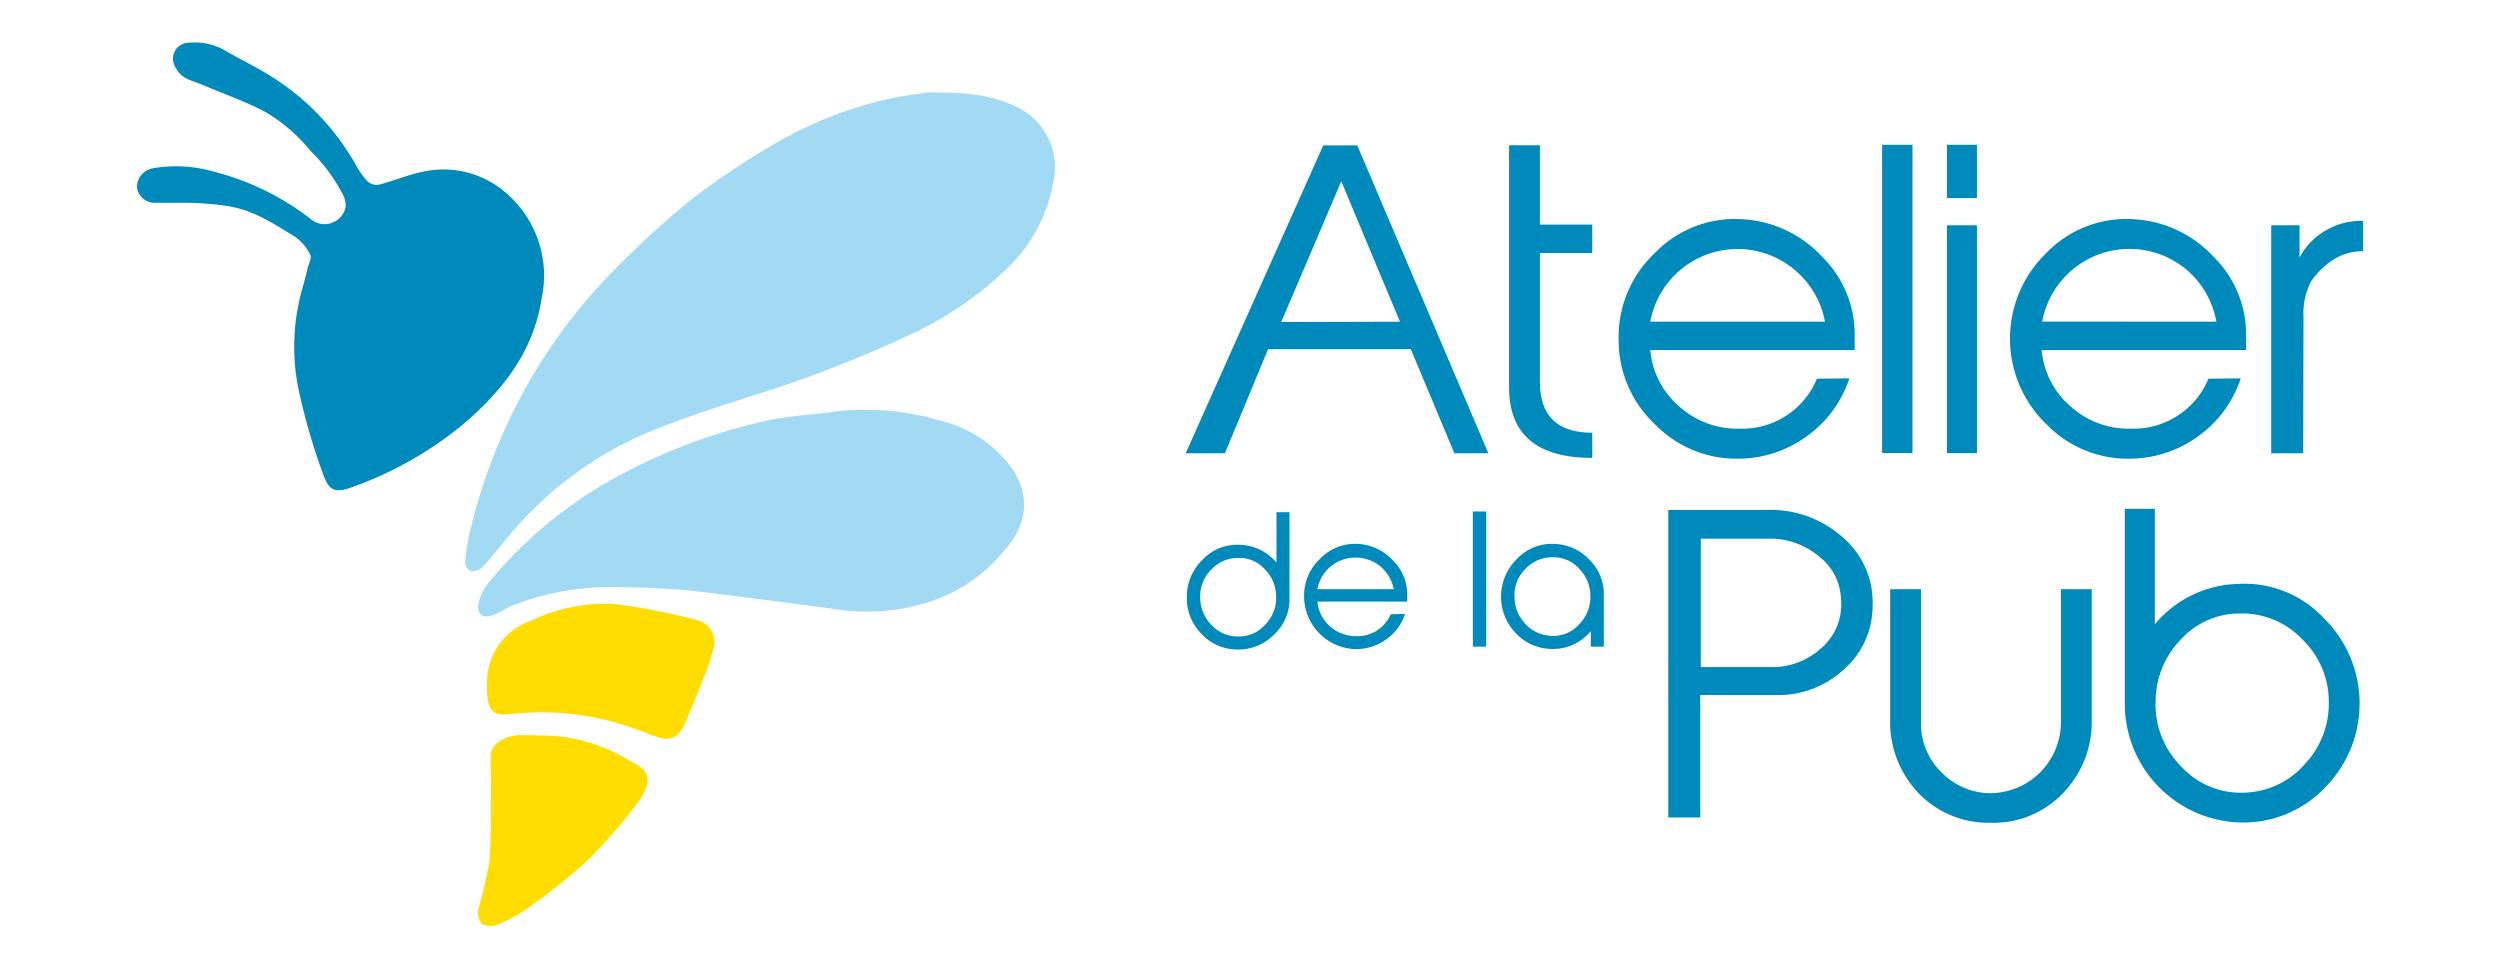
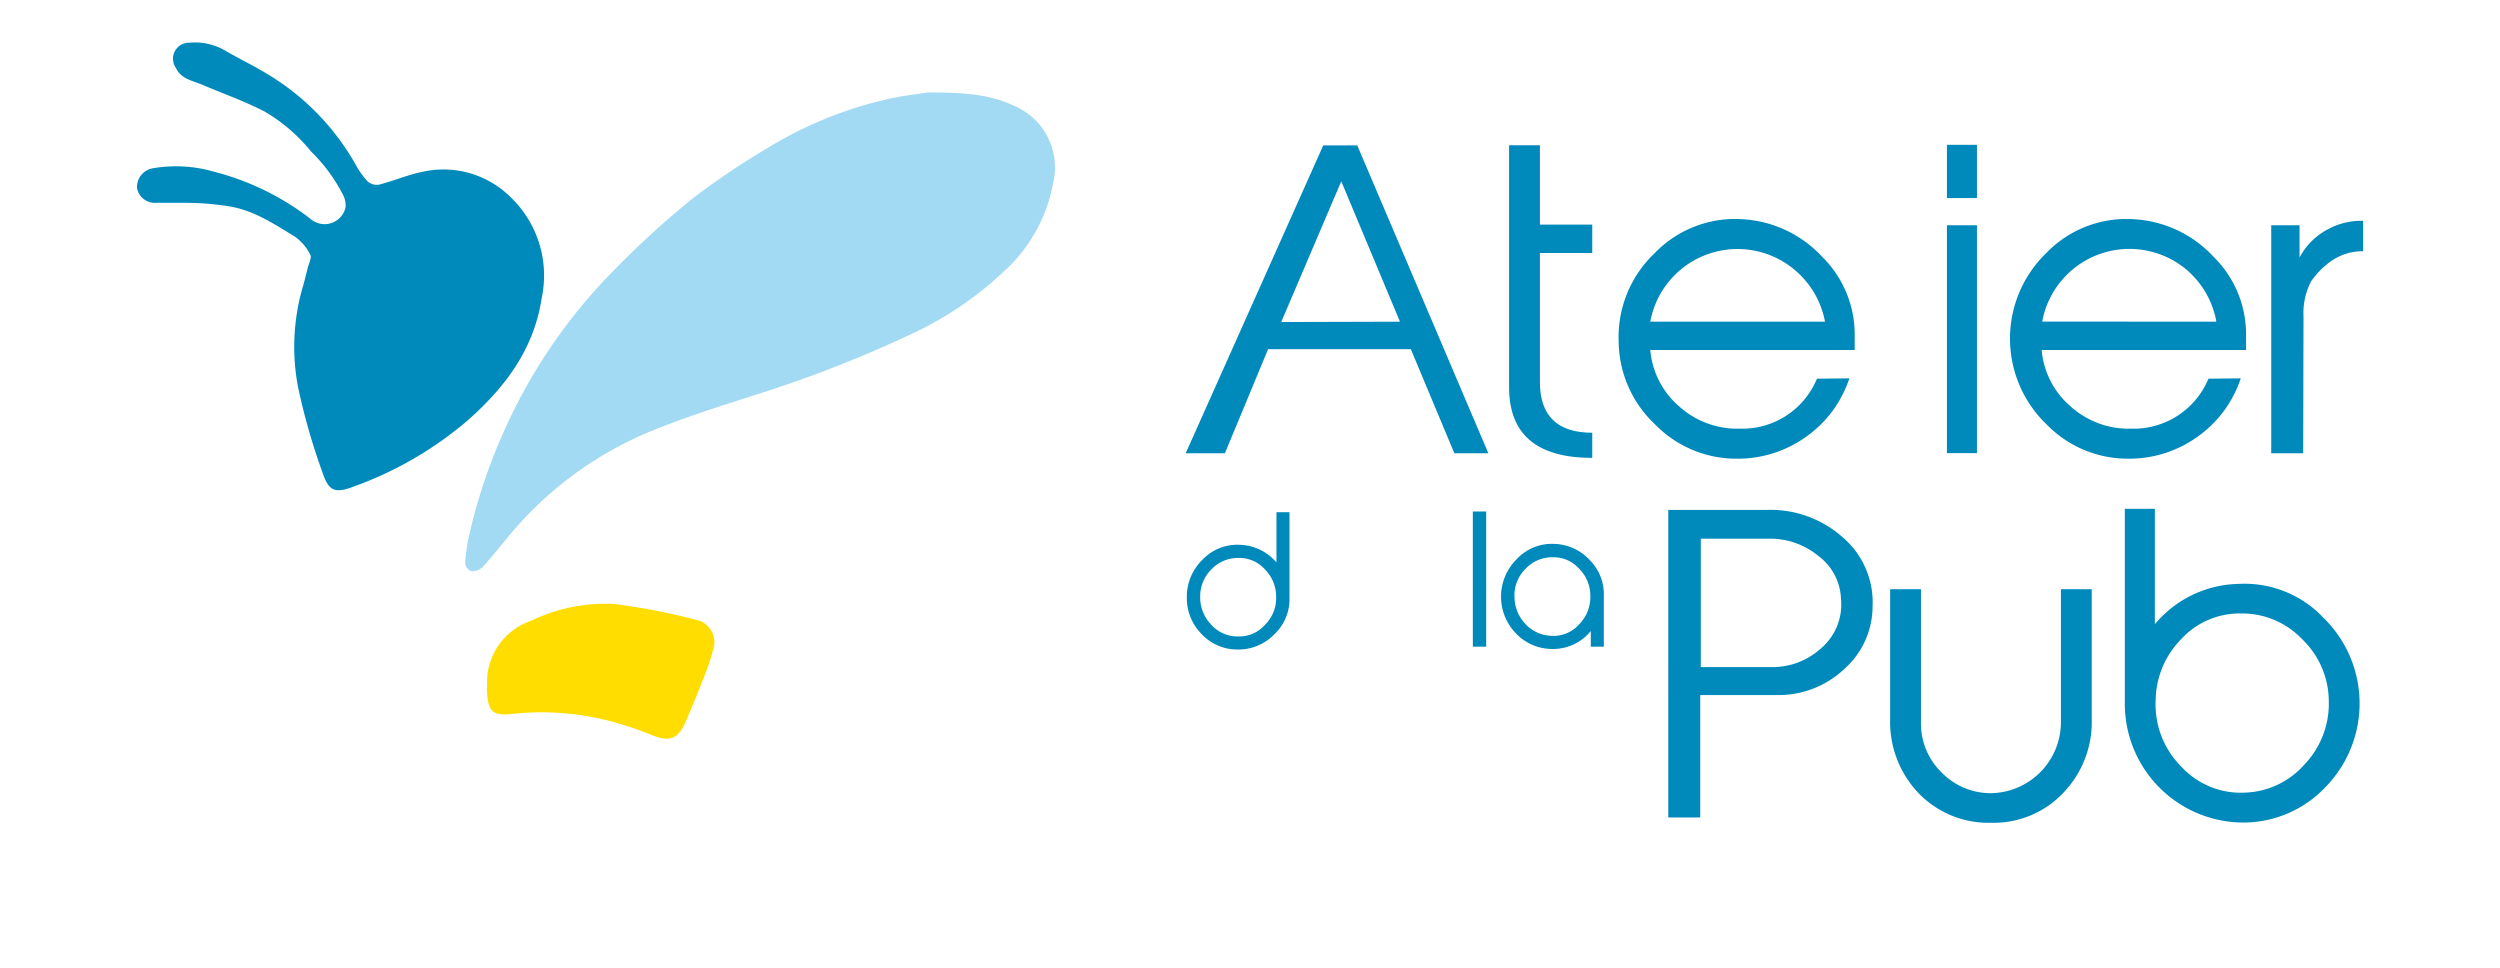
<svg xmlns="http://www.w3.org/2000/svg" id="Calque_1" data-name="Calque 1" viewBox="0 0 220.63 85.41">
  <defs>
    <style>.cls-1{fill:#008abb;}.cls-2{fill:#a2daf4;}.cls-3{fill:#fd0;}</style>
  </defs>
  <path class="cls-1" d="M113.8,52.7a4.26,4.26,0,0,1-1.36,3.3,4.4,4.4,0,0,1-3.31,1.32,4.3,4.3,0,0,1-3.12-1.4,4.47,4.47,0,0,1-1.27-3.2,4.54,4.54,0,0,1,1.37-3.31,4.23,4.23,0,0,1,3.29-1.33,4.4,4.4,0,0,1,3.25,1.56V45.2h1.15Zm-4.65,3.46a3,3,0,0,0,2.47-1,3.32,3.32,0,0,0,1-2.54,3.38,3.38,0,0,0-1-2.38,3,3,0,0,0-2.3-1,3.22,3.22,0,0,0-2.4,1,3.33,3.33,0,0,0-1,2.4,3.45,3.45,0,0,0,.93,2.44,3.13,3.13,0,0,0,2.31,1.09" />
-   <path class="cls-1" d="M124,54.18a4.46,4.46,0,0,1-1.67,2.25,4.58,4.58,0,0,1-2.62.86,4.68,4.68,0,0,1-4.62-4.55,4.48,4.48,0,0,1,1.39-3.41A4.3,4.3,0,0,1,119.87,48a4.55,4.55,0,0,1,3.06,1.46,4.2,4.2,0,0,1,1.26,3v.63h-7.93a3.31,3.31,0,0,0,1.13,2.2,3.43,3.43,0,0,0,2.34.85,3.16,3.16,0,0,0,3-1.93ZM123,52a3.48,3.48,0,0,0-1.16-2,3.43,3.43,0,0,0-2.19-.79A3.4,3.4,0,0,0,116.26,52Z" />
  <rect class="cls-1" x="129.98" y="45.14" width="1.18" height="11.93" />
  <path class="cls-1" d="M141.54,57.07h-1.15V55.69a4.29,4.29,0,0,1-3.53,1.58,4.38,4.38,0,0,1-3.11-1.41,4.65,4.65,0,0,1,.1-6.51A4.23,4.23,0,0,1,137.14,48a4.42,4.42,0,0,1,3.16,1.43,4.25,4.25,0,0,1,1.24,3.18v4.43Zm-7.88-4.5a3.45,3.45,0,0,0,.91,2.44,3.25,3.25,0,0,0,2.31,1.1,3,3,0,0,0,2.47-1,3.42,3.42,0,0,0,1-2.55,3.36,3.36,0,0,0-1-2.38,3,3,0,0,0-2.3-1,3.21,3.21,0,0,0-2.4,1,3.31,3.31,0,0,0-1,2.4" />
  <path class="cls-1" d="M131.35,40h-3l-3.84-9.18h-12.6L108.1,40h-3.46l12.14-27.17h3Zm-7.8-11.61L118.37,16l-5.3,12.42Z" />
  <path class="cls-1" d="M140.52,40.41q-7.35,0-7.34-6.24V12.82h2.72v7h4.62v2.51H135.9V33.71c0,3,1.55,4.48,4.62,4.48Z" />
  <path class="cls-1" d="M163.21,33.39a10.2,10.2,0,0,1-3.81,5.15,10.32,10.32,0,0,1-6,1.94,10,10,0,0,1-7.31-3,10.16,10.16,0,0,1-3.24-7.37,10.19,10.19,0,0,1,3.17-7.76,9.85,9.85,0,0,1,7.8-3,10.4,10.4,0,0,1,7,3.32,9.63,9.63,0,0,1,2.86,6.77v1.45H145.64a7.41,7.41,0,0,0,2.58,5,7.64,7.64,0,0,0,5.32,1.94,7.13,7.13,0,0,0,6.81-4.41Zm-2.15-5a7.85,7.85,0,0,0-2.65-4.55,7.83,7.83,0,0,0-12.77,4.55Z" />
-   <rect class="cls-1" x="166.1" y="12.78" width="2.68" height="27.2" />
  <path class="cls-1" d="M174.47,17.48h-2.65v-4.7h2.65Zm0,22.51h-2.65V19.88h2.65Z" />
  <path class="cls-1" d="M197.75,33.39a10.2,10.2,0,0,1-3.81,5.15,10.32,10.32,0,0,1-6,1.94,10,10,0,0,1-7.3-3,10.5,10.5,0,0,1-.07-15.13,9.82,9.82,0,0,1,7.79-3,10.38,10.38,0,0,1,7,3.32,9.59,9.59,0,0,1,2.86,6.77v1.45H180.18a7.41,7.41,0,0,0,2.58,5,7.65,7.65,0,0,0,5.33,1.94,7.15,7.15,0,0,0,6.81-4.41Zm-2.15-5A7.85,7.85,0,0,0,193,23.83a7.83,7.83,0,0,0-12.77,4.55Z" />
  <path class="cls-1" d="M203.26,40h-2.82V19.88h2.5v2.85a5.94,5.94,0,0,1,2.51-2.5,6.11,6.11,0,0,1,3.1-.74v2.68a4.88,4.88,0,0,0-3,1,7.31,7.31,0,0,0-1.59,1.66,6.06,6.06,0,0,0-.67,3.11Z" />
  <path class="cls-1" d="M150.05,72.14h-2.82V45h8.71a9.59,9.59,0,0,1,6.71,2.44,7.55,7.55,0,0,1,2.61,6.07,7.41,7.41,0,0,1-2.54,5.57,8.45,8.45,0,0,1-5.93,2.26h-6.74Zm6.21-13.27a6.33,6.33,0,0,0,4.41-1.62,5.06,5.06,0,0,0,1.8-4.38,4.92,4.92,0,0,0-2-3.81,6.68,6.68,0,0,0-4.37-1.52h-6V58.87Z" />
  <path class="cls-1" d="M184.6,63.49A9,9,0,0,1,182.06,70a8.44,8.44,0,0,1-6.36,2.61A8.55,8.55,0,0,1,169.32,70a9.09,9.09,0,0,1-2.51-6.53V52h2.72V63.81a6,6,0,0,0,1.83,4.37A6.05,6.05,0,0,0,175.7,70a6.27,6.27,0,0,0,6.18-6.17V52h2.72Z" />
  <path class="cls-1" d="M187.52,61.9v-17h2.65V55.09a9.88,9.88,0,0,1,7.41-3.56,9.57,9.57,0,0,1,7.48,3,10.56,10.56,0,0,1,.25,14.85,10,10,0,0,1-7.13,3.21A10.48,10.48,0,0,1,187.52,62Zm15.88,5.54a7.78,7.78,0,0,0,2.12-5.57,7.61,7.61,0,0,0-2.33-5.44,7.32,7.32,0,0,0-5.43-2.29,7,7,0,0,0-5.26,2.26,7.83,7.83,0,0,0-2.26,5.43,7.74,7.74,0,0,0,2.26,5.82,7.12,7.12,0,0,0,5.64,2.3,7.33,7.33,0,0,0,5.26-2.51" />
  <path class="cls-2" d="M81.88,8.16c2.94,0,5.32.11,7.56,1.15a5.91,5.91,0,0,1,3.5,6.86,13.8,13.8,0,0,1-4.15,7.6,30.88,30.88,0,0,1-8,5.54A109.68,109.68,0,0,1,66.18,35c-3.11,1-6.25,2-9.25,3.27a32.24,32.24,0,0,0-12,9c-.78.94-1.54,1.9-2.36,2.8a1.35,1.35,0,0,1-1,.33.88.88,0,0,1-.52-.68,16.32,16.32,0,0,1,.4-2.69,49.38,49.38,0,0,1,5.41-13.63,47.78,47.78,0,0,1,7.48-9.71,80.44,80.44,0,0,1,6.84-6.22A68.73,68.73,0,0,1,67.84,13,35.14,35.14,0,0,1,78.55,8.7c1.26-.28,2.56-.41,3.33-.54" />
-   <path class="cls-2" d="M88.72,48.49c1.9-2.2,2.26-4.69.59-7.16A11,11,0,0,0,83,37.13a23,23,0,0,0-9.72-.75c-1.9.24-3.82.34-5.68.76a50,50,0,0,0-15,6,38.26,38.26,0,0,0-9.39,8.18,4.31,4.31,0,0,0-.95,1.82c-.25,1.09.36,1.52,1.4,1.09.56-.24,1.07-.6,1.64-.82a23.74,23.74,0,0,1,8.45-1.6c1.87,0,3.74.05,5.61.18,1.68.11,3.35.34,5,.55,3.21.4,6.42.83,9.48,1.23,0,0,9.22,1.8,14.88-5.3" />
  <path class="cls-1" d="M16.15,17.9c-.8,0-1.61,0-2.42,0a1.59,1.59,0,0,1-1.64-1.32,1.68,1.68,0,0,1,1.35-1.72,12,12,0,0,1,5.43.29,23.47,23.47,0,0,1,8.49,4.13,1.9,1.9,0,0,0,3.13-.94,2,2,0,0,0-.27-1.24,14.6,14.6,0,0,0-2.77-3.73,14.94,14.94,0,0,0-4.07-3.51c-1.76-.92-3.65-1.58-5.48-2.36C17,7.11,16,7,15.53,6a1.41,1.41,0,0,1,1.19-2.23,5.28,5.28,0,0,1,3.21.73c1.19.69,2.44,1.29,3.61,2a21.83,21.83,0,0,1,7.8,7.94A7.66,7.66,0,0,0,32.43,16a1.24,1.24,0,0,0,1,.3c1.31-.33,2.56-.88,3.87-1.14A8.4,8.4,0,0,1,45,17.34a9.58,9.58,0,0,1,2.8,9c-.69,4.5-3.22,7.83-6.5,10.74a32.33,32.33,0,0,1-10,5.83c-1.7.65-2.27.49-2.83-1.19a56.22,56.22,0,0,1-2.17-7.57,19,19,0,0,1,.39-8.73c.17-.56.31-1.14.45-1.71.1-.42.4-1,.24-1.23A4.2,4.2,0,0,0,26,20.87c-1.82-1.11-3.62-2.32-5.79-2.66a24,24,0,0,0-4.06-.31" />
  <path class="cls-3" d="M43,60.65a5.71,5.71,0,0,1,3.86-5.86,15.07,15.07,0,0,1,7.34-1.49,58.16,58.16,0,0,1,7.46,1.46,2,2,0,0,1,1.31,2.45,20.47,20.47,0,0,1-1,2.93c-.47,1.24-1,2.47-1.51,3.68-.66,1.42-1.4,1.65-2.85,1.09A31,31,0,0,0,54,63.68,24.11,24.11,0,0,0,45.23,63c-1.84.22-2.19-.22-2.27-2.3" />
-   <path class="cls-3" d="M47.34,64.91a14.86,14.86,0,0,1,8.15,2.18c.78.45,1.92.86,1.61,2.13a4.64,4.64,0,0,1-.88,1.69,50.38,50.38,0,0,1-4.15,4.82A55.65,55.65,0,0,1,46.79,80,14.16,14.16,0,0,1,44,81.57a1.8,1.8,0,0,1-1.46,0,1.57,1.57,0,0,1-.33-1.31A41.9,41.9,0,0,0,43.19,76c.19-2.44.11-4.9.14-7.36a19.28,19.28,0,0,1,0-2.15c.12-.87,1.23-1.55,2.48-1.61.51,0,1,0,1.52,0" />
</svg>